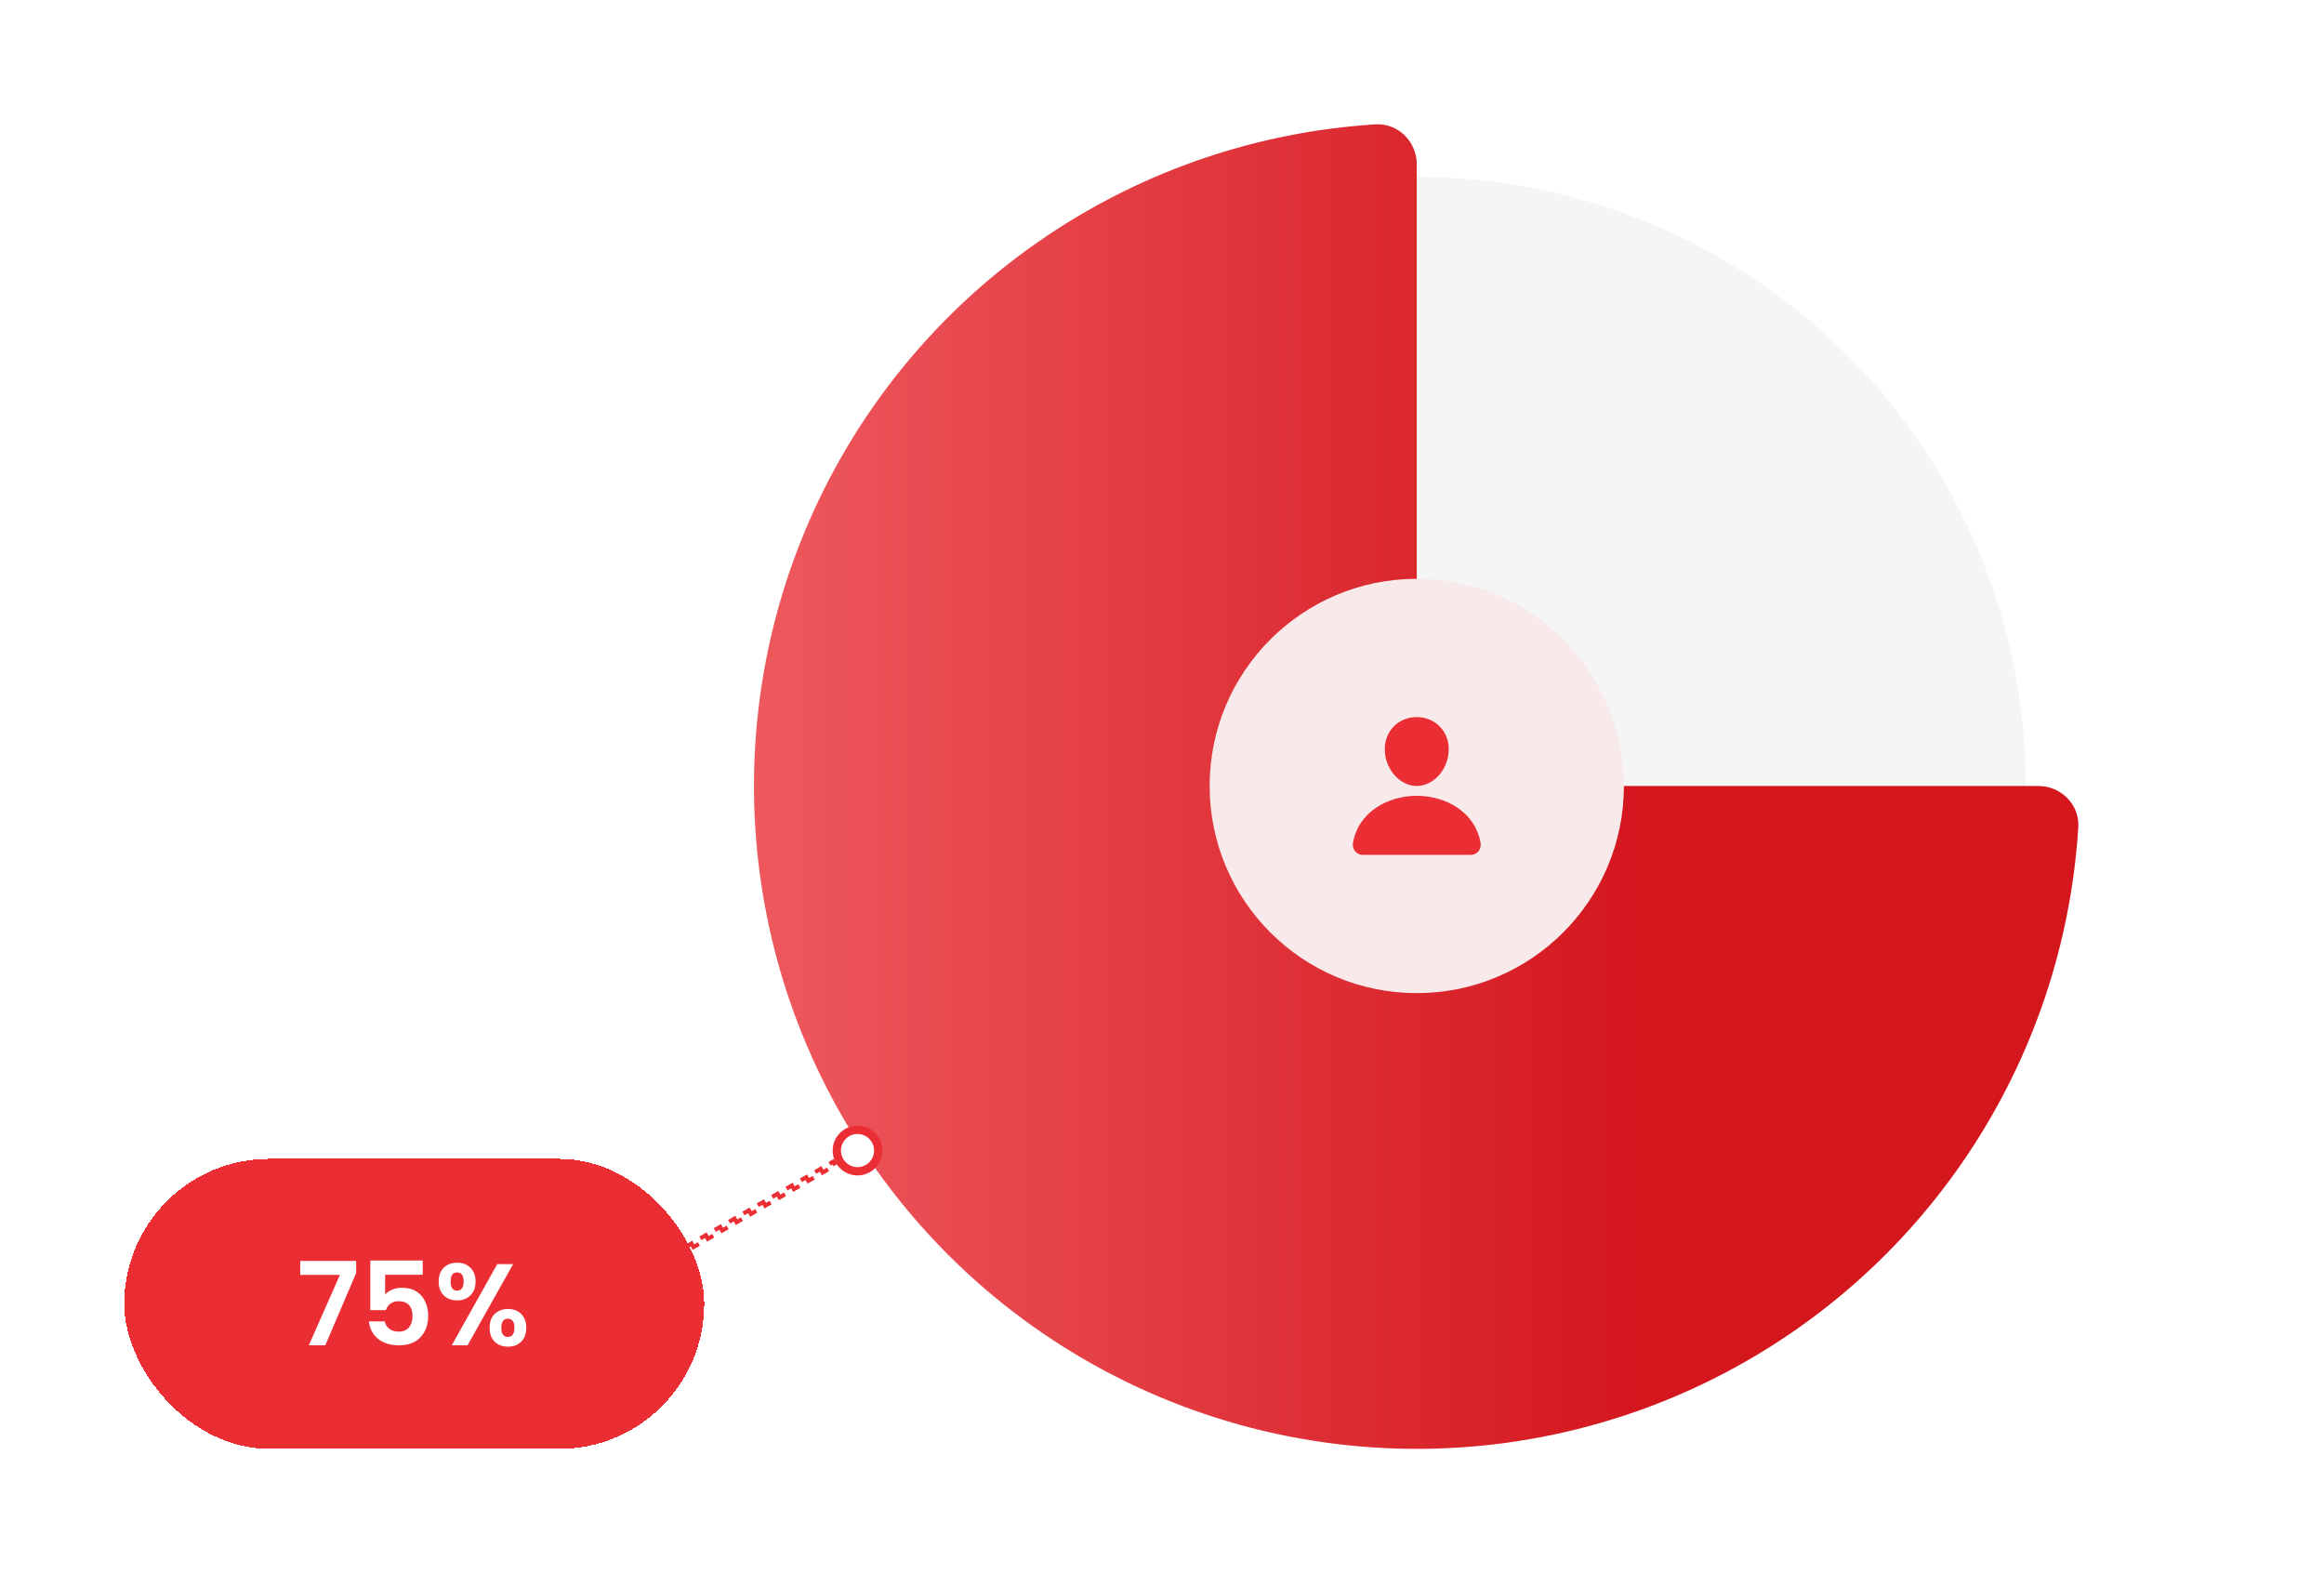
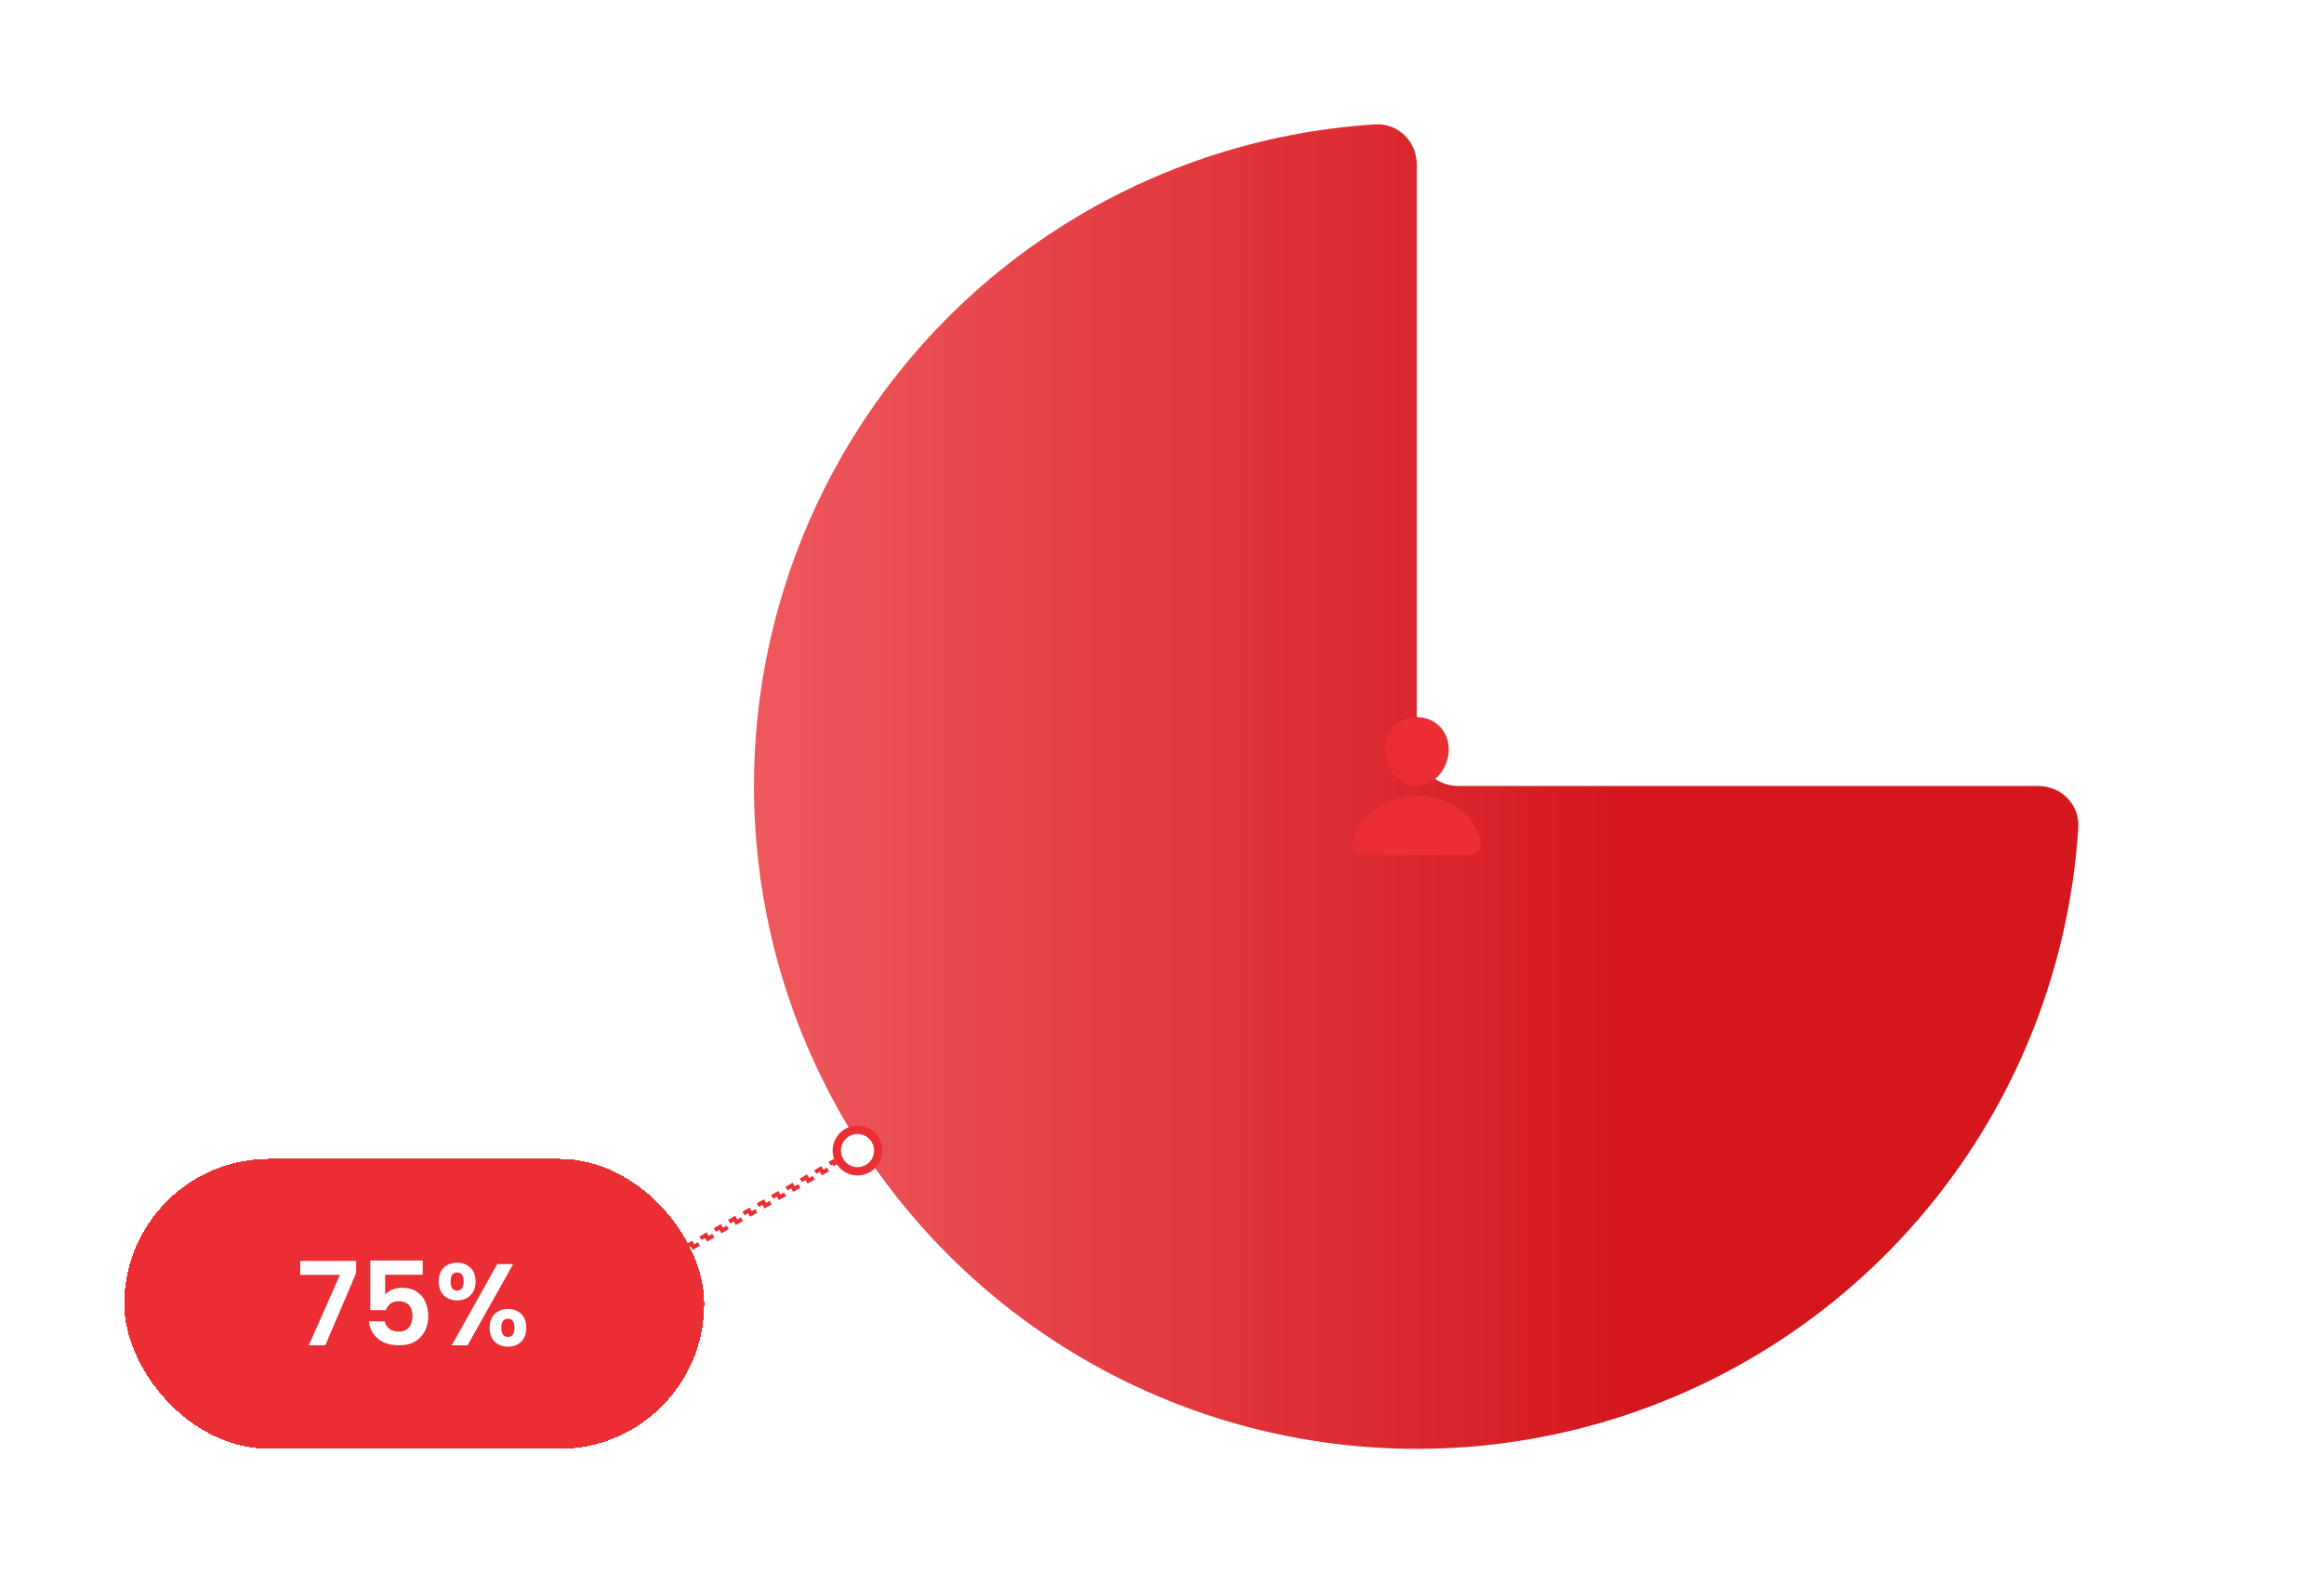
<svg xmlns="http://www.w3.org/2000/svg" width="561" height="380" viewBox="0 0 561 380" fill="none">
-   <circle cx="342" cy="189.706" r="147" fill="#F5F5F5" />
  <g filter="url(#filter0_d_2040_3175)">
    <path d="M492 189.706C497.523 189.706 502.033 194.188 501.688 199.7C499.927 227.831 490.76 255.063 475.035 278.598C457.454 304.909 432.466 325.417 403.229 337.527C373.993 349.637 341.823 352.806 310.786 346.632C279.749 340.458 251.239 325.22 228.863 302.843C206.487 280.467 191.248 251.958 185.074 220.921C178.901 189.884 182.069 157.713 194.179 128.477C206.289 99.241 226.797 74.252 253.109 56.671C276.643 40.946 303.875 31.779 332.006 30.019C337.518 29.674 342 34.184 342 39.706V179.706C342 185.229 346.477 189.706 352 189.706H492Z" fill="url(#paint0_linear_2040_3175)" />
  </g>
-   <circle cx="342" cy="189.706" r="50" fill="#F8E9EA" />
  <path d="M347.688 175.499C346.244 173.94 344.227 173.081 342 173.081C339.762 173.081 337.738 173.935 336.3 175.485C334.847 177.051 334.139 179.181 334.305 181.48C334.635 186.016 338.087 189.706 342 189.706C345.914 189.706 349.36 186.017 349.694 181.481C349.863 179.203 349.15 177.078 347.688 175.499ZM355.063 206.331H328.938C328.596 206.336 328.257 206.264 327.946 206.121C327.636 205.978 327.361 205.768 327.141 205.505C326.659 204.929 326.465 204.141 326.609 203.345C327.235 199.87 329.19 196.951 332.263 194.902C334.992 193.083 338.45 192.081 342 192.081C345.55 192.081 349.008 193.083 351.738 194.902C354.81 196.95 356.765 199.869 357.392 203.344C357.536 204.14 357.341 204.928 356.859 205.505C356.64 205.767 356.365 205.978 356.054 206.121C355.743 206.264 355.405 206.336 355.063 206.331Z" fill="#EA2E34" />
  <g filter="url(#filter1_d_2040_3175)">
    <rect x="30" y="279.706" width="140" height="70" rx="35" fill="#EA2E34" shape-rendering="crispEdges" />
    <path d="M85.976 307.262L78.528 324.706H74.552L82.056 307.71H72.48V304.35H85.976V307.262ZM102.044 307.682H92.972V312.47C93.364 311.985 93.924 311.593 94.652 311.294C95.38 310.977 96.154 310.818 96.976 310.818C98.469 310.818 99.692 311.145 100.644 311.798C101.596 312.452 102.287 313.292 102.716 314.318C103.145 315.326 103.36 316.409 103.36 317.566C103.36 319.713 102.744 321.44 101.512 322.746C100.299 324.053 98.562 324.706 96.304 324.706C94.176 324.706 92.477 324.174 91.208 323.11C89.939 322.046 89.22 320.656 89.052 318.938H92.86C93.028 319.685 93.401 320.282 93.98 320.73C94.577 321.178 95.333 321.402 96.248 321.402C97.349 321.402 98.18 321.057 98.74 320.366C99.3 319.676 99.58 318.761 99.58 317.622C99.58 316.465 99.29 315.588 98.712 314.99C98.152 314.374 97.321 314.066 96.22 314.066C95.436 314.066 94.782 314.262 94.26 314.654C93.737 315.046 93.364 315.569 93.14 316.222H89.388V304.238H102.044V307.682ZM105.895 309.306C105.895 307.888 106.306 306.777 107.127 305.974C107.967 305.172 109.041 304.77 110.347 304.77C111.654 304.77 112.718 305.172 113.539 305.974C114.379 306.777 114.799 307.888 114.799 309.306C114.799 310.744 114.379 311.864 113.539 312.666C112.718 313.469 111.654 313.87 110.347 313.87C109.041 313.87 107.967 313.469 107.127 312.666C106.306 311.864 105.895 310.744 105.895 309.306ZM123.871 305.106L112.867 324.706H109.059L120.035 305.106H123.871ZM110.319 307.122C109.293 307.122 108.779 307.85 108.779 309.306C108.779 310.781 109.293 311.518 110.319 311.518C110.823 311.518 111.215 311.341 111.495 310.986C111.775 310.613 111.915 310.053 111.915 309.306C111.915 307.85 111.383 307.122 110.319 307.122ZM118.187 320.478C118.187 319.041 118.598 317.93 119.419 317.146C120.259 316.344 121.333 315.942 122.639 315.942C123.946 315.942 125.001 316.344 125.803 317.146C126.625 317.93 127.035 319.041 127.035 320.478C127.035 321.916 126.625 323.036 125.803 323.838C125.001 324.641 123.946 325.042 122.639 325.042C121.314 325.042 120.241 324.641 119.419 323.838C118.598 323.036 118.187 321.916 118.187 320.478ZM122.611 318.294C121.547 318.294 121.015 319.022 121.015 320.478C121.015 321.953 121.547 322.69 122.611 322.69C123.657 322.69 124.179 321.953 124.179 320.478C124.179 319.022 123.657 318.294 122.611 318.294Z" fill="white" />
  </g>
  <circle cx="207" cy="277.706" r="5" fill="white" stroke="#EA2E34" stroke-width="2" />
  <rect x="158.683" y="304.889" width="49" height="1" transform="rotate(-30 158.683 304.889)" stroke="#EA2E34" stroke-dasharray="2 2" />
  <defs>
    <filter id="filter0_d_2040_3175" x="152" y="0" width="379.706" height="379.706" filterUnits="userSpaceOnUse" color-interpolation-filters="sRGB">
      <feFlood flood-opacity="0" result="BackgroundImageFix" />
      <feColorMatrix in="SourceAlpha" type="matrix" values="0 0 0 0 0 0 0 0 0 0 0 0 0 0 0 0 0 0 127 0" result="hardAlpha" />
      <feOffset />
      <feGaussianBlur stdDeviation="15" />
      <feComposite in2="hardAlpha" operator="out" />
      <feColorMatrix type="matrix" values="0 0 0 0 0 0 0 0 0 0 0 0 0 0 0 0 0 0 0.2 0" />
      <feBlend mode="normal" in2="BackgroundImageFix" result="effect1_dropShadow_2040_3175" />
      <feBlend mode="normal" in="SourceGraphic" in2="effect1_dropShadow_2040_3175" result="shape" />
    </filter>
    <filter id="filter1_d_2040_3175" x="0" y="249.706" width="200" height="130" filterUnits="userSpaceOnUse" color-interpolation-filters="sRGB">
      <feFlood flood-opacity="0" result="BackgroundImageFix" />
      <feColorMatrix in="SourceAlpha" type="matrix" values="0 0 0 0 0 0 0 0 0 0 0 0 0 0 0 0 0 0 127 0" result="hardAlpha" />
      <feOffset />
      <feGaussianBlur stdDeviation="15" />
      <feComposite in2="hardAlpha" operator="out" />
      <feColorMatrix type="matrix" values="0 0 0 0 0 0 0 0 0 0 0 0 0 0 0 0 0 0 0.2 0" />
      <feBlend mode="normal" in2="BackgroundImageFix" result="effect1_dropShadow_2040_3175" />
      <feBlend mode="normal" in="SourceGraphic" in2="effect1_dropShadow_2040_3175" result="shape" />
    </filter>
    <linearGradient id="paint0_linear_2040_3175" x1="502" y1="189.706" x2="182" y2="189.706" gradientUnits="userSpaceOnUse">
      <stop offset="0.33" stop-color="#D4161D" />
      <stop offset="1" stop-color="#EE595E" />
    </linearGradient>
  </defs>
</svg>